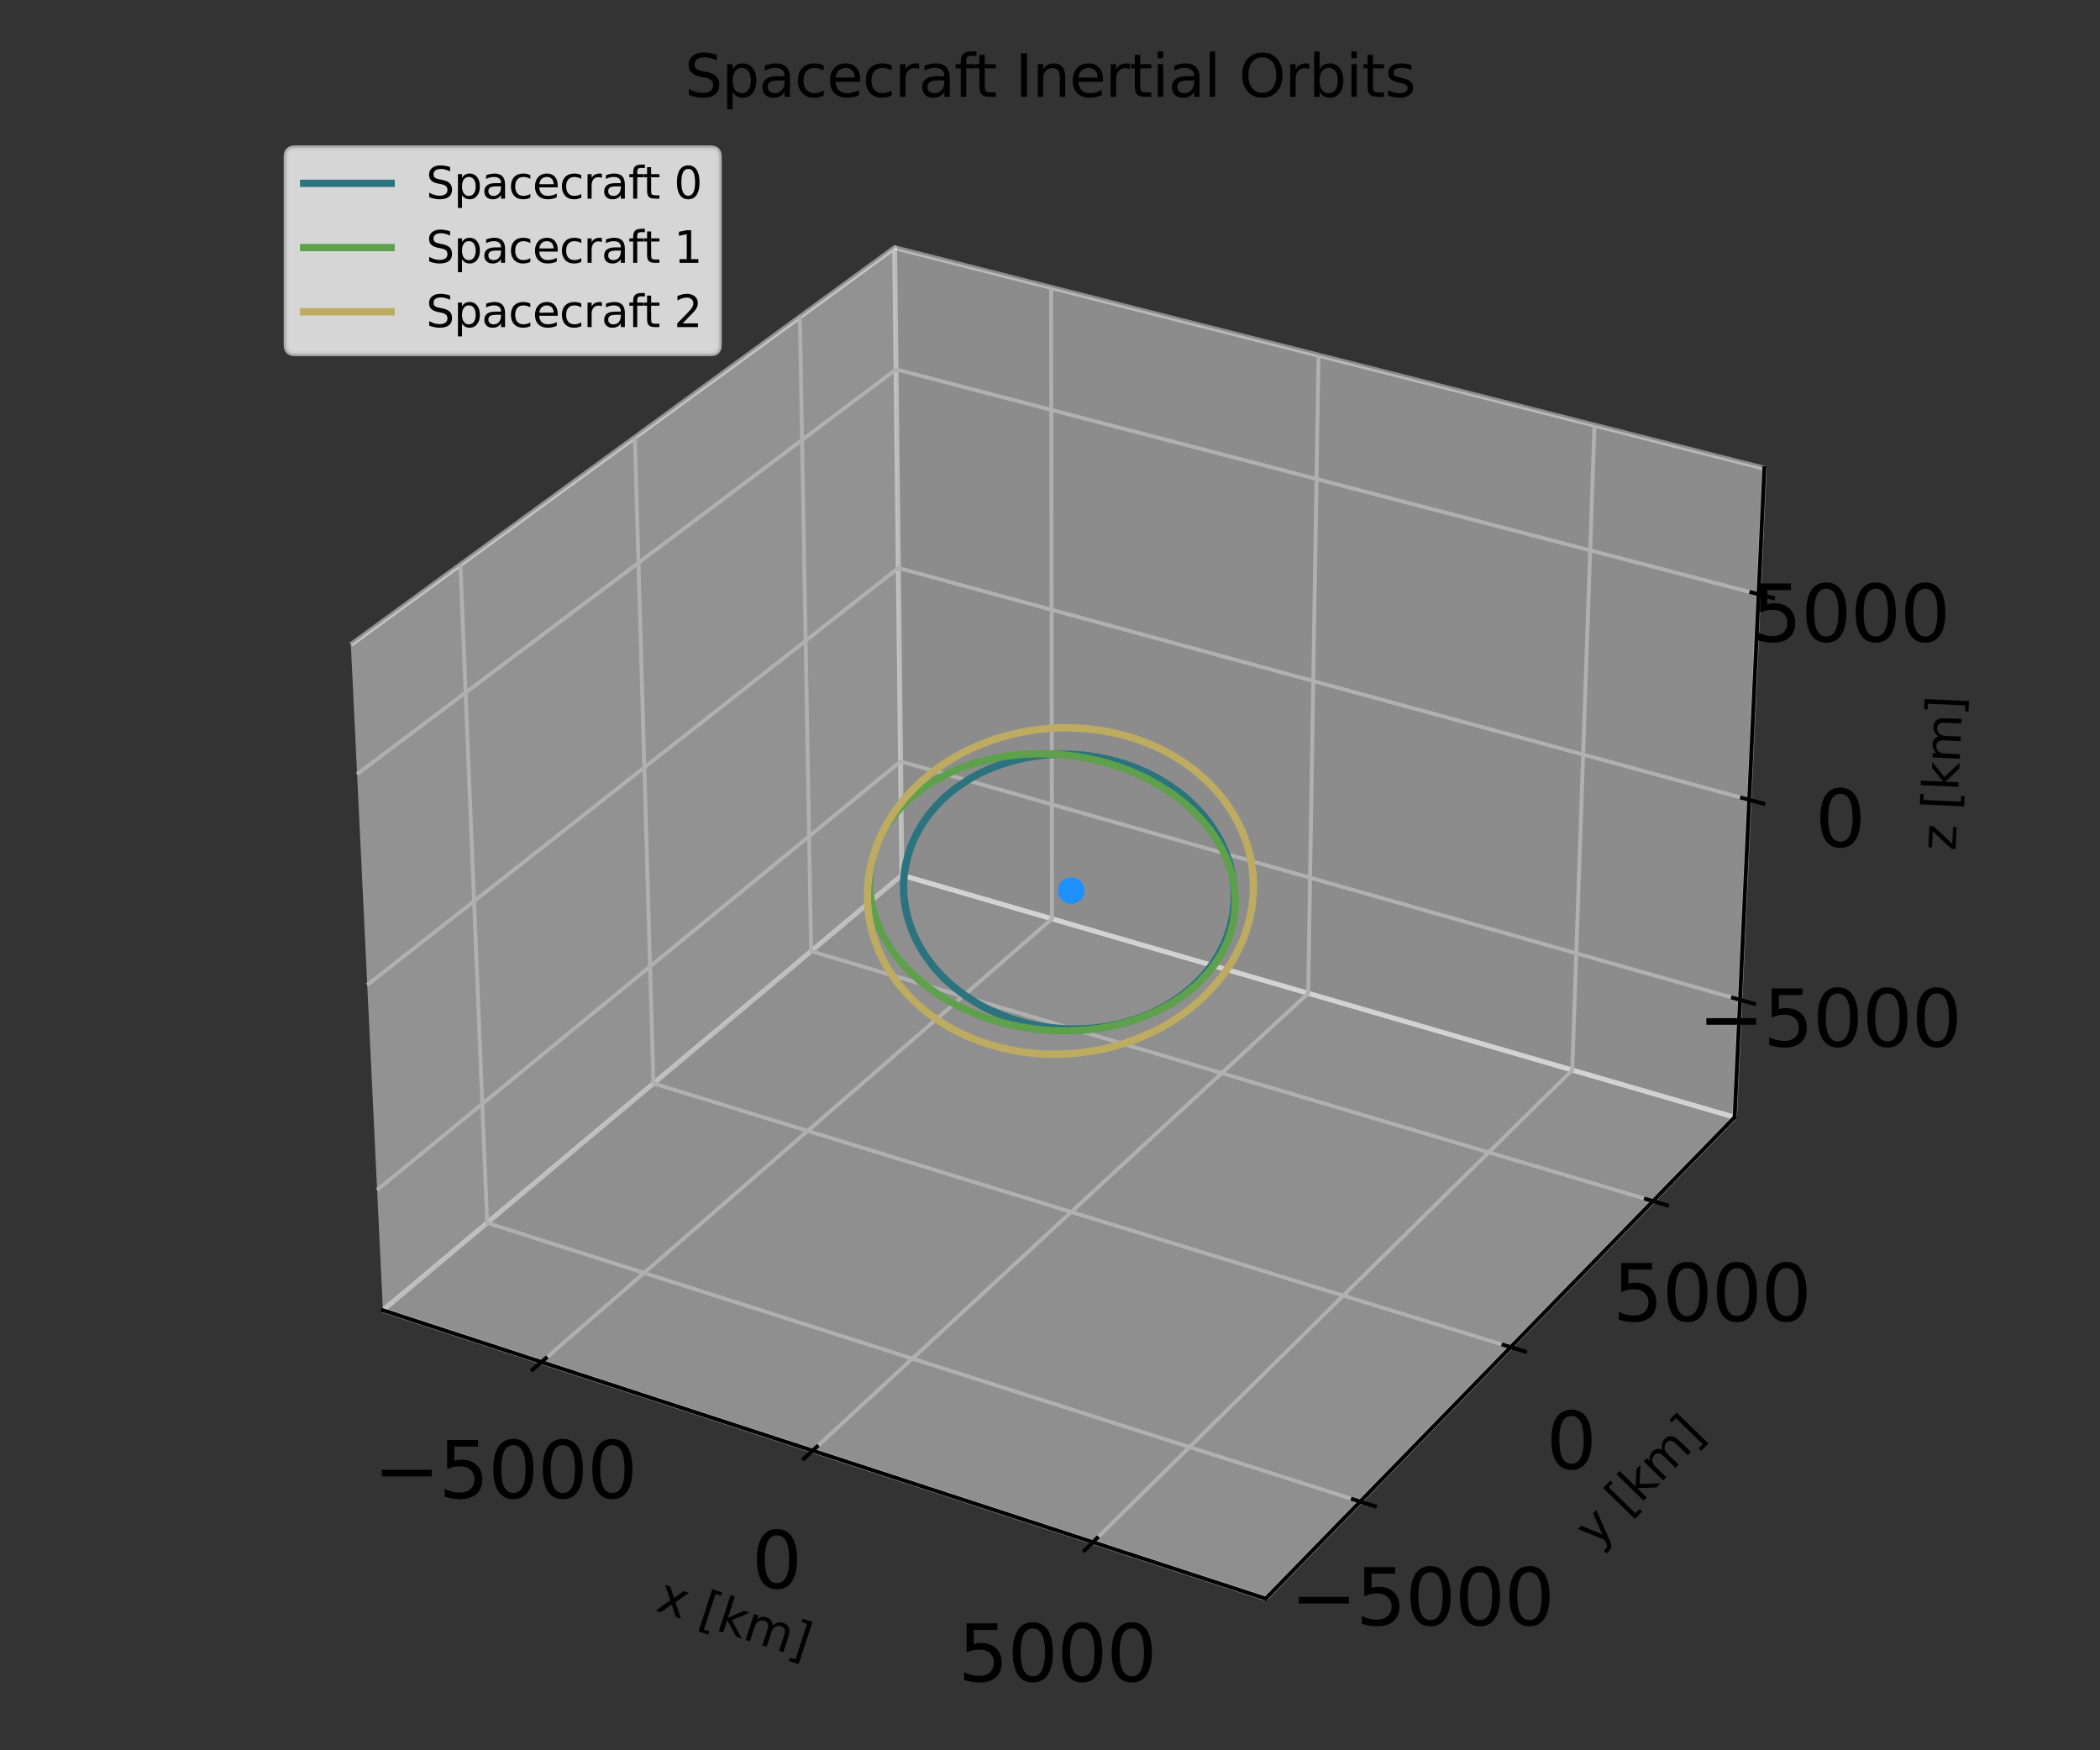
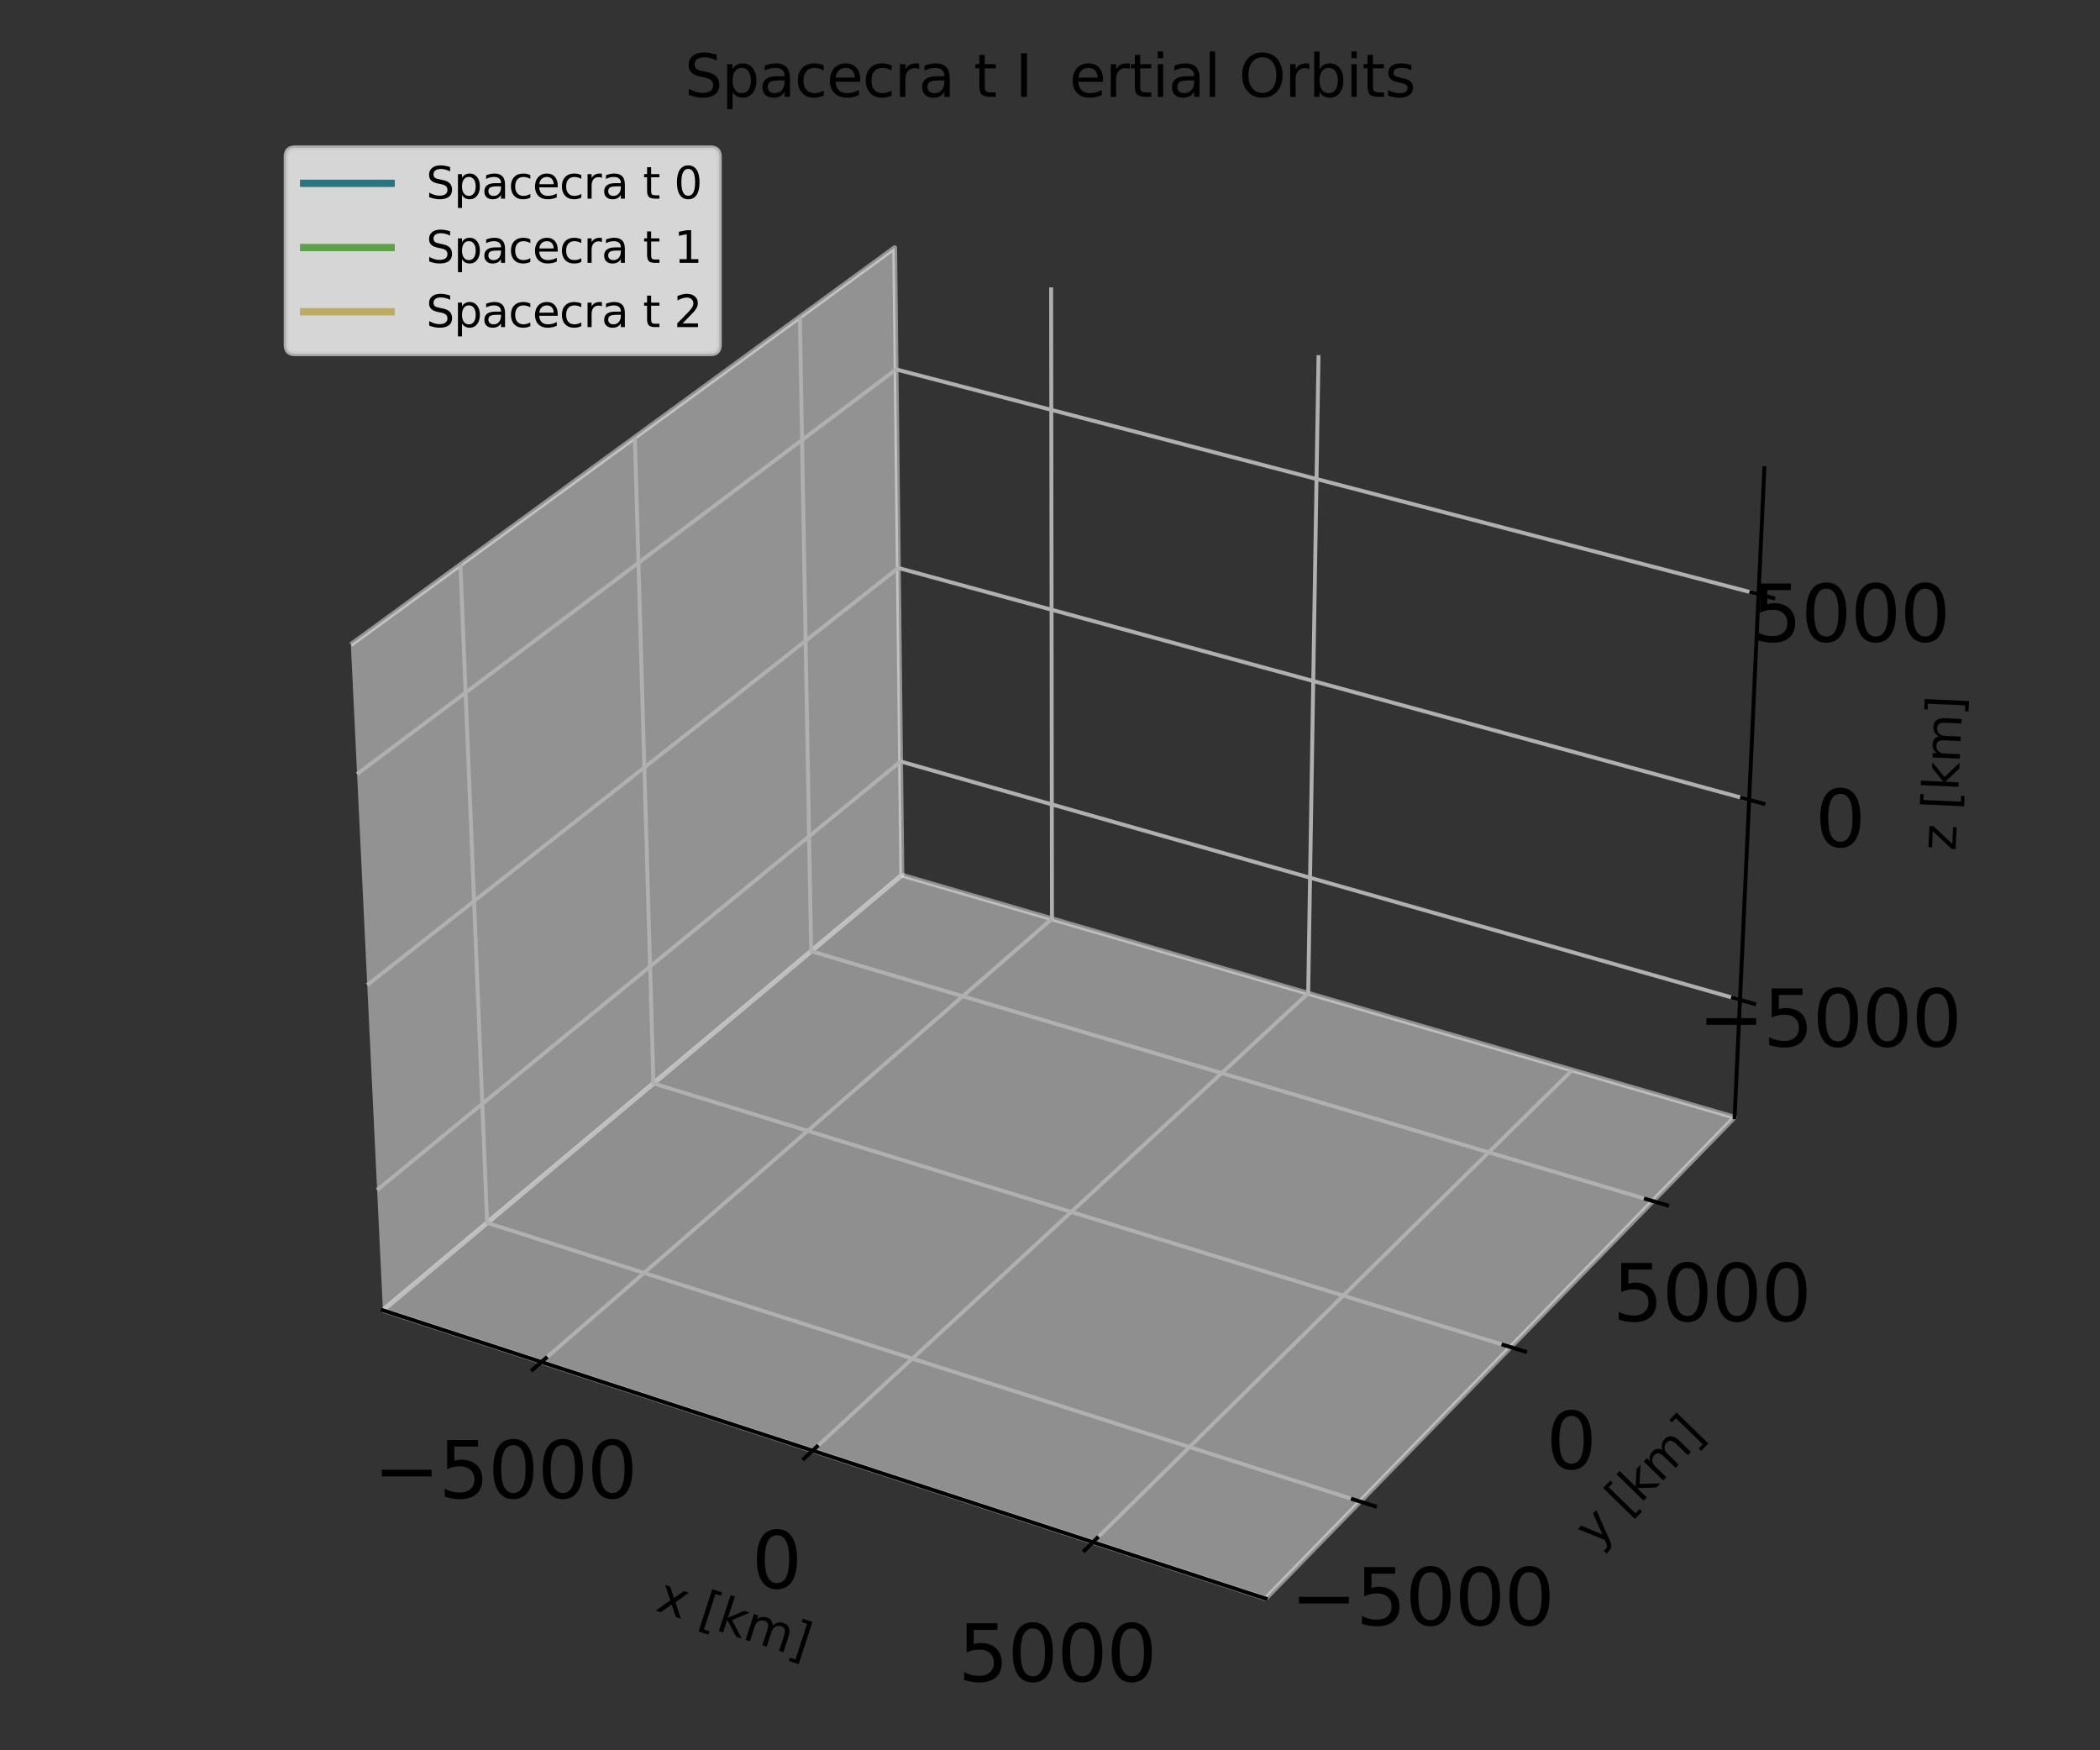
<svg xmlns="http://www.w3.org/2000/svg" xmlns:xlink="http://www.w3.org/1999/xlink" width="432pt" height="360pt" viewBox="0 0 432 360" version="1.1">
  <rect x="0" y="0" width="432" height="360" fill="#333333" stroke="none" />
  <defs>
    <style type="text/css">*{stroke-linejoin: round; stroke-linecap: butt}</style>
  </defs>
  <g id="figure_1">
    <g id="patch_1">
      <path d="M 0 360  L 432 360  L 432 0  L 0 0  L 0 360  z " style="fill: none" />
    </g>
    <g id="patch_2">
      <path d="M 54.359 349.2  L 377.641 349.2  L 377.641 25.918  L 54.359 25.918  L 54.359 349.2  z " style="fill: none" />
    </g>
    <g id="pane3d_1">
      <g id="patch_3">
        <path d="M 78.769 269.489  L 185.527 180.002  L 184.043 50.946  L 72.176 132.582  " style="fill: #f2f2f2; opacity: 0.5; stroke: #f2f2f2; stroke-linejoin: miter" />
      </g>
    </g>
    <g id="pane3d_2">
      <g id="patch_4">
-         <path d="M 185.527 180.002  L 356.836 229.795  L 362.95 96.294  L 184.043 50.946  " style="fill: #e6e6e6; opacity: 0.5; stroke: #e6e6e6; stroke-linejoin: miter" />
-       </g>
+         </g>
    </g>
    <g id="pane3d_3">
      <g id="patch_5">
        <path d="M 78.769 269.489  L 260.365 328.798  L 356.836 229.795  L 185.527 180.002  " style="fill: #ececec; opacity: 0.5; stroke: #ececec; stroke-linejoin: miter" />
      </g>
    </g>
    <g id="grid3d_1">
      <g id="Line3DCollection_1">
        <path d="M 111.383 280.141  L 216.406 188.977  L 216.235 59.106  " style="fill: none; stroke: #b0b0b0; stroke-width: 0.8" />
        <path d="M 167.173 298.362  L 269.113 204.297  L 271.241 73.048  " style="fill: none; stroke: #b0b0b0; stroke-width: 0.8" />
-         <path d="M 224.833 317.193  L 323.436 220.087  L 328.008 87.437  " style="fill: none; stroke: #b0b0b0; stroke-width: 0.8" />
+         <path d="M 224.833 317.193  L 323.436 220.087  " style="fill: none; stroke: #b0b0b0; stroke-width: 0.8" />
      </g>
    </g>
    <g id="grid3d_2">
      <g id="Line3DCollection_2">
        <path d="M 94.711 116.137  L 100.21 251.517  L 279.808 308.845  " style="fill: none; stroke: #b0b0b0; stroke-width: 0.8" />
        <path d="M 130.598 89.948  L 134.422 222.84  L 310.761 277.079  " style="fill: none; stroke: #b0b0b0; stroke-width: 0.8" />
        <path d="M 164.544 65.176  L 166.86 195.65  L 340.029 247.044  " style="fill: none; stroke: #b0b0b0; stroke-width: 0.8" />
      </g>
    </g>
    <g id="grid3d_3">
      <g id="Line3DCollection_3">
        <path d="M 357.942 205.643  L 185.258 156.614  L 77.578 244.755  " style="fill: none; stroke: #b0b0b0; stroke-width: 0.8" />
        <path d="M 359.826 164.507  L 184.801 116.82  L 75.548 202.593  " style="fill: none; stroke: #b0b0b0; stroke-width: 0.8" />
        <path d="M 361.762 122.229  L 184.331 75.975  L 73.459 159.215  " style="fill: none; stroke: #b0b0b0; stroke-width: 0.8" />
      </g>
    </g>
    <g id="axis3d_1">
      <g id="line2d_1">
        <path d="M 78.769 269.489  L 260.365 328.798  " style="fill: none; stroke: #000000; stroke-width: 0.8; stroke-linecap: square" />
      </g>
      <g id="xtick_1">
        <g id="line2d_2">
          <path d="M 112.298 279.347  L 109.549 281.733  " style="fill: none; stroke: #000000; stroke-width: 0.8; stroke-linecap: square" />
        </g>
        <g id="text_1">
          <g transform="translate(76.813 308.122) scale(0.16 -0.16)">
            <defs>
              <path id="DejaVuSans-2212" d="M 678 2272  L 4684 2272  L 4684 1741  L 678 1741  L 678 2272  z " transform="scale(0.016)" />
              <path id="DejaVuSans-35" d="M 691 4666  L 3169 4666  L 3169 4134  L 1269 4134  L 1269 2991  Q 1406 3038 1543 3061  Q 1681 3084 1819 3084  Q 2600 3084 3056 2656  Q 3513 2228 3513 1497  Q 3513 744 3044 326  Q 2575 -91 1722 -91  Q 1428 -91 1123 -41  Q 819 9 494 109  L 494 744  Q 775 591 1075 516  Q 1375 441 1709 441  Q 2250 441 2565 725  Q 2881 1009 2881 1497  Q 2881 1984 2565 2268  Q 2250 2553 1709 2553  Q 1456 2553 1204 2497  Q 953 2441 691 2322  L 691 4666  z " transform="scale(0.016)" />
              <path id="DejaVuSans-30" d="M 2034 4250  Q 1547 4250 1301 3770  Q 1056 3291 1056 2328  Q 1056 1369 1301 889  Q 1547 409 2034 409  Q 2525 409 2770 889  Q 3016 1369 3016 2328  Q 3016 3291 2770 3770  Q 2525 4250 2034 4250  z M 2034 4750  Q 2819 4750 3233 4129  Q 3647 3509 3647 2328  Q 3647 1150 3233 529  Q 2819 -91 2034 -91  Q 1250 -91 836 529  Q 422 1150 422 2328  Q 422 3509 836 4129  Q 1250 4750 2034 4750  z " transform="scale(0.016)" />
            </defs>
            <use xlink:href="#DejaVuSans-2212" />
            <use xlink:href="#DejaVuSans-35" x="83.789" />
            <use xlink:href="#DejaVuSans-30" x="147.412" />
            <use xlink:href="#DejaVuSans-30" x="211.035" />
            <use xlink:href="#DejaVuSans-30" x="274.658" />
          </g>
        </g>
      </g>
      <g id="xtick_2">
        <g id="line2d_3">
          <path d="M 168.063 297.541  L 165.391 300.007  " style="fill: none; stroke: #000000; stroke-width: 0.8; stroke-linecap: square" />
        </g>
        <g id="text_2">
          <g transform="translate(154.628 326.661) scale(0.16 -0.16)">
            <use xlink:href="#DejaVuSans-30" />
          </g>
        </g>
      </g>
      <g id="xtick_3">
        <g id="line2d_4">
          <path d="M 225.694 316.345  L 223.106 318.894  " style="fill: none; stroke: #000000; stroke-width: 0.8; stroke-linecap: square" />
        </g>
        <g id="text_3">
          <g transform="translate(197.075 345.824) scale(0.16 -0.16)">
            <use xlink:href="#DejaVuSans-35" />
            <use xlink:href="#DejaVuSans-30" x="63.623" />
            <use xlink:href="#DejaVuSans-30" x="127.246" />
            <use xlink:href="#DejaVuSans-30" x="190.869" />
          </g>
        </g>
      </g>
      <g id="text_4">
        <g transform="translate(134.635 331.171) rotate(-341.913) scale(0.1 -0.1)">
          <defs>
            <path id="DejaVuSans-78" d="M 3513 3500  L 2247 1797  L 3578 0  L 2900 0  L 1881 1375  L 863 0  L 184 0  L 1544 1831  L 300 3500  L 978 3500  L 1906 2253  L 2834 3500  L 3513 3500  z " transform="scale(0.016)" />
            <path id="DejaVuSans-20" transform="scale(0.016)" />
            <path id="DejaVuSans-5b" d="M 550 4863  L 1875 4863  L 1875 4416  L 1125 4416  L 1125 -397  L 1875 -397  L 1875 -844  L 550 -844  L 550 4863  z " transform="scale(0.016)" />
            <path id="DejaVuSans-6b" d="M 581 4863  L 1159 4863  L 1159 1991  L 2875 3500  L 3609 3500  L 1753 1863  L 3688 0  L 2938 0  L 1159 1709  L 1159 0  L 581 0  L 581 4863  z " transform="scale(0.016)" />
            <path id="DejaVuSans-6d" d="M 3328 2828  Q 3544 3216 3844 3400  Q 4144 3584 4550 3584  Q 5097 3584 5394 3201  Q 5691 2819 5691 2113  L 5691 0  L 5113 0  L 5113 2094  Q 5113 2597 4934 2840  Q 4756 3084 4391 3084  Q 3944 3084 3684 2787  Q 3425 2491 3425 1978  L 3425 0  L 2847 0  L 2847 2094  Q 2847 2600 2669 2842  Q 2491 3084 2119 3084  Q 1678 3084 1418 2786  Q 1159 2488 1159 1978  L 1159 0  L 581 0  L 581 3500  L 1159 3500  L 1159 2956  Q 1356 3278 1631 3431  Q 1906 3584 2284 3584  Q 2666 3584 2933 3390  Q 3200 3197 3328 2828  z " transform="scale(0.016)" />
            <path id="DejaVuSans-5d" d="M 1947 4863  L 1947 -844  L 622 -844  L 622 -397  L 1369 -397  L 1369 4416  L 622 4416  L 622 4863  L 1947 4863  z " transform="scale(0.016)" />
          </defs>
          <use xlink:href="#DejaVuSans-78" />
          <use xlink:href="#DejaVuSans-20" x="59.18" />
          <use xlink:href="#DejaVuSans-5b" x="90.967" />
          <use xlink:href="#DejaVuSans-6b" x="129.98" />
          <use xlink:href="#DejaVuSans-6d" x="187.891" />
          <use xlink:href="#DejaVuSans-5d" x="285.303" />
        </g>
      </g>
    </g>
    <g id="axis3d_2">
      <g id="line2d_5">
-         <path d="M 356.836 229.795  L 260.365 328.798  " style="fill: none; stroke: #000000; stroke-width: 0.8; stroke-linecap: square" />
-       </g>
+         </g>
      <g id="xtick_4">
        <g id="line2d_6">
          <path d="M 278.295 308.362  L 282.837 309.812  " style="fill: none; stroke: #000000; stroke-width: 0.8; stroke-linecap: square" />
        </g>
        <g id="text_5">
          <g transform="translate(265.483 334.265) scale(0.16 -0.16)">
            <use xlink:href="#DejaVuSans-2212" />
            <use xlink:href="#DejaVuSans-35" x="83.789" />
            <use xlink:href="#DejaVuSans-30" x="147.412" />
            <use xlink:href="#DejaVuSans-30" x="211.035" />
            <use xlink:href="#DejaVuSans-30" x="274.658" />
          </g>
        </g>
      </g>
      <g id="xtick_5">
        <g id="line2d_7">
          <path d="M 309.278 276.623  L 313.731 277.992  " style="fill: none; stroke: #000000; stroke-width: 0.8; stroke-linecap: square" />
        </g>
        <g id="text_6">
          <g transform="translate(318.068 302.112) scale(0.16 -0.16)">
            <use xlink:href="#DejaVuSans-30" />
          </g>
        </g>
      </g>
      <g id="xtick_6">
        <g id="line2d_8">
          <path d="M 338.574 246.612  L 342.941 247.908  " style="fill: none; stroke: #000000; stroke-width: 0.8; stroke-linecap: square" />
        </g>
        <g id="text_7">
          <g transform="translate(331.741 271.712) scale(0.16 -0.16)">
            <use xlink:href="#DejaVuSans-35" />
            <use xlink:href="#DejaVuSans-30" x="63.623" />
            <use xlink:href="#DejaVuSans-30" x="127.246" />
            <use xlink:href="#DejaVuSans-30" x="190.869" />
          </g>
        </g>
      </g>
      <g id="text_8">
        <g transform="translate(328.384 318.625) rotate(-45.742) scale(0.1 -0.1)">
          <defs>
            <path id="DejaVuSans-79" d="M 2059 -325  Q 1816 -950 1584 -1140  Q 1353 -1331 966 -1331  L 506 -1331  L 506 -850  L 844 -850  Q 1081 -850 1212 -737  Q 1344 -625 1503 -206  L 1606 56  L 191 3500  L 800 3500  L 1894 763  L 2988 3500  L 3597 3500  L 2059 -325  z " transform="scale(0.016)" />
          </defs>
          <use xlink:href="#DejaVuSans-79" />
          <use xlink:href="#DejaVuSans-20" x="59.18" />
          <use xlink:href="#DejaVuSans-5b" x="90.967" />
          <use xlink:href="#DejaVuSans-6b" x="129.98" />
          <use xlink:href="#DejaVuSans-6d" x="187.891" />
          <use xlink:href="#DejaVuSans-5d" x="285.303" />
        </g>
      </g>
    </g>
    <g id="axis3d_3">
      <g id="line2d_9">
        <path d="M 356.836 229.795  L 362.95 96.294  " style="fill: none; stroke: #000000; stroke-width: 0.8; stroke-linecap: square" />
      </g>
      <g id="xtick_7">
        <g id="line2d_10">
          <path d="M 356.492 205.231  L 360.845 206.467  " style="fill: none; stroke: #000000; stroke-width: 0.8; stroke-linecap: square" />
        </g>
        <g id="text_9">
          <g transform="translate(349.282 215.233) scale(0.16 -0.16)">
            <use xlink:href="#DejaVuSans-2212" />
            <use xlink:href="#DejaVuSans-35" x="83.789" />
            <use xlink:href="#DejaVuSans-30" x="147.412" />
            <use xlink:href="#DejaVuSans-30" x="211.035" />
            <use xlink:href="#DejaVuSans-30" x="274.658" />
          </g>
        </g>
      </g>
      <g id="xtick_8">
        <g id="line2d_11">
          <path d="M 358.355 164.106  L 362.77 165.309  " style="fill: none; stroke: #000000; stroke-width: 0.8; stroke-linecap: square" />
        </g>
        <g id="text_10">
          <g transform="translate(373.386 174.166) scale(0.16 -0.16)">
            <use xlink:href="#DejaVuSans-30" />
          </g>
        </g>
      </g>
      <g id="xtick_9">
        <g id="line2d_12">
          <path d="M 360.27 121.84  L 364.749 123.007  " style="fill: none; stroke: #000000; stroke-width: 0.8; stroke-linecap: square" />
        </g>
        <g id="text_11">
          <g transform="translate(360.305 131.961) scale(0.16 -0.16)">
            <use xlink:href="#DejaVuSans-35" />
            <use xlink:href="#DejaVuSans-30" x="63.623" />
            <use xlink:href="#DejaVuSans-30" x="127.246" />
            <use xlink:href="#DejaVuSans-30" x="190.869" />
          </g>
        </g>
      </g>
      <g id="text_12">
        <g transform="translate(402.279 175.081) rotate(-87.378) scale(0.1 -0.1)">
          <defs>
            <path id="DejaVuSans-7a" d="M 353 3500  L 3084 3500  L 3084 2975  L 922 459  L 3084 459  L 3084 0  L 275 0  L 275 525  L 2438 3041  L 353 3041  L 353 3500  z " transform="scale(0.016)" />
          </defs>
          <use xlink:href="#DejaVuSans-7a" />
          <use xlink:href="#DejaVuSans-20" x="52.49" />
          <use xlink:href="#DejaVuSans-5b" x="84.277" />
          <use xlink:href="#DejaVuSans-6b" x="123.291" />
          <use xlink:href="#DejaVuSans-6d" x="181.201" />
          <use xlink:href="#DejaVuSans-5d" x="278.613" />
        </g>
      </g>
    </g>
    <g id="axes_1">
      <g id="line2d_13">
        <path d="M 222.612 155.298  L 219.728 155.126  L 216.847 155.157  L 213.989 155.39  L 211.175 155.825  L 208.424 156.457  L 205.756 157.281  L 203.19 158.292  L 200.744 159.483  L 198.435 160.844  L 196.279 162.367  L 194.293 164.04  L 192.489 165.852  L 190.882 167.79  L 189.481 169.84  L 188.298 171.988  L 187.342 174.219  L 186.618 176.516  L 186.134 178.864  L 185.892 181.245  L 185.894 183.644  L 186.142 186.042  L 186.634 188.423  L 187.367 190.769  L 188.335 193.063  L 189.533 195.289  L 190.953 197.43  L 192.584 199.471  L 194.416 201.396  L 196.435 203.191  L 198.627 204.843  L 200.977 206.34  L 203.467 207.669  L 206.079 208.821  L 208.795 209.787  L 211.595 210.559  L 214.458 211.131  L 217.363 211.499  L 220.288 211.659  L 223.212 211.61  L 226.112 211.352  L 228.968 210.887  L 231.757 210.217  L 234.46 209.349  L 237.054 208.287  L 239.522 207.04  L 241.844 205.617  L 244.003 204.03  L 245.982 202.289  L 247.768 200.407  L 249.346 198.4  L 250.706 196.282  L 251.836 194.069  L 252.73 191.778  L 253.379 189.425  L 253.781 187.029  L 253.932 184.608  L 253.832 182.179  L 253.482 179.76  L 252.885 177.37  L 252.045 175.026  L 250.971 172.746  L 249.669 170.544  L 248.151 168.439  L 246.428 166.445  L 244.512 164.575  L 242.419 162.845  L 240.164 161.265  L 237.764 159.847  L 235.236 158.6  L 232.598 157.534  L 229.872 156.656  L 227.075 155.97  L 224.228 155.483  L 221.351 155.197  L 218.466 155.114  L 215.593 155.234  L 212.751 155.556  L 209.962 156.077  L 207.245 156.794  L 204.62 157.701  L 202.104 158.792  L 199.716 160.058  L 197.472 161.491  L 195.389 163.081  L 193.48 164.817  L 191.761 166.686  L 190.243 168.674  L 188.936 170.769  L 187.852 172.955  L 186.996 175.217  L 186.377 177.538  L 185.998 179.903  L 185.863 182.294  L 185.973 184.694  L 186.328 187.087  L 186.925 189.454  L 187.762 191.78  L 188.832 194.046  L 190.128 196.237  L 191.641 198.336  L 193.362 200.328  L 195.277 202.198  L 197.374 203.932  L 199.637 205.518  L 202.05 206.942  L 204.596 208.195  L 207.256 209.267  L 210.011 210.149  L 212.841 210.834  L 215.725 211.317  L 218.641 211.594  L 221.569 211.663  L 224.485 211.523  L 227.368 211.174  L 230.198 210.619  L 232.952 209.861  L 235.609 208.907  L 238.15 207.764  L 240.557 206.439  L 242.809 204.942  L 244.892 203.286  L 246.788 201.482  L 248.485 199.544  L 249.969 197.486  L 251.229 195.324  L 252.257 193.075  L 253.044 190.755  L 253.586 188.381  L 253.878 185.972  L 253.919 183.545  L 253.71 181.118  L 253.251 178.71  L 252.547 176.338  L 251.604 174.02  L 250.429 171.772  L 249.031 169.611  L 247.422 167.552  L 245.612 165.611  L 243.617 163.8  L 241.451 162.134  L 239.131 160.624  L 236.672 159.28  L 234.094 158.111  L 231.415 157.126  L 228.655 156.332  L 225.834 155.733  L 222.972 155.333  L 220.089 155.136  L 217.206 155.142  L 214.344 155.35  L 211.523 155.76  L 208.764 156.367  L 206.084 157.168  L 203.504 158.156  L 201.042 159.325  L 198.715 160.665  L 196.54 162.168  L 194.531 163.824  L 192.704 165.619  L 191.071 167.542  L 189.644 169.579  L 188.434 171.715  L 187.449 173.936  L 186.696 176.226  L 186.181 178.568  L 185.909 180.946  L 185.881 183.344  L 186.098 185.743  L 186.559 188.127  L 187.262 190.478  L 188.201 192.78  L 189.371 195.015  L 190.764 197.167  L 192.369 199.222  L 194.177 201.162  L 196.173 202.974  L 198.344 204.645  L 200.675 206.162  L 203.148 207.512  L 205.747 208.687  L 208.451 209.676  L 211.241 210.473  L 214.098 211.07  L 216.998 211.464  L 219.922 211.65  L 222.847 211.628  L 225.752 211.396  L 228.614 210.956  L 231.413 210.312  L 234.127 209.468  L 236.736 208.43  L 239.221 207.206  L 241.562 205.804  L 243.742 204.237  L 245.745 202.514  L 247.556 200.65  L 249.161 198.657  L 250.548 196.552  L 251.708 194.35  L 252.631 192.068  L 253.312 189.722  L 253.745 187.33  L 253.927 184.911  L 253.858 182.482  L 253.539 180.061  L 252.973 177.667  L 252.163 175.316  L 251.118 173.026  L 249.844 170.815  L 248.352 168.696  L 246.654 166.687  L 244.762 164.802  L 242.69 163.053  L 240.454 161.454  L 238.071 160.015  L 235.558 158.746  L 232.933 157.657  L 230.217 156.755  L 227.427 156.045  L 224.585 155.533  L 221.712 155.222  L 218.826 155.113  L 215.95 155.208  L 213.104 155.505  L 210.307 156.001  L 210.307 156.001  " clip-path="url(#p8577c7752c)" style="fill: none; stroke: #2b737e; stroke-width: 1.5; stroke-linecap: square" />
      </g>
      <g id="line2d_14">
        <path d="M 221.009 155.511  L 217.843 155.165  L 214.346 155.018  L 210.899 155.116  L 207.529 155.451  L 204.261 156.014  L 201.118 156.795  L 198.121 157.785  L 195.29 158.97  L 192.642 160.338  L 190.192 161.876  L 188.169 163.395  L 186.327 165.029  L 184.675 166.77  L 183.22 168.606  L 181.967 170.527  L 180.923 172.52  L 180.092 174.576  L 179.476 176.682  L 179.08 178.828  L 178.906 181.001  L 178.953 183.19  L 179.222 185.383  L 179.714 187.569  L 180.425 189.735  L 181.354 191.869  L 182.498 193.959  L 183.852 195.993  L 185.41 197.96  L 187.167 199.846  L 189.115 201.64  L 191.493 203.51  L 194.083 205.235  L 196.869 206.8  L 199.833 208.187  L 202.958 209.384  L 206.22 210.375  L 209.597 211.146  L 213.062 211.687  L 216.234 211.967  L 219.434 212.044  L 222.639 211.912  L 225.824 211.569  L 228.964 211.009  L 232.034 210.234  L 235.007 209.245  L 237.855 208.043  L 240.261 206.802  L 242.529 205.403  L 244.64 203.853  L 246.577 202.162  L 248.323 200.338  L 249.864 198.394  L 251.184 196.341  L 252.272 194.195  L 253.119 191.971  L 253.654 189.974  L 253.995 187.941  L 254.137 185.884  L 254.081 183.814  L 253.827 181.745  L 253.377 179.688  L 252.628 177.367  L 251.635 175.094  L 250.408 172.887  L 248.958 170.76  L 247.301 168.729  L 245.449 166.805  L 243.42 165.001  L 241.231 163.328  L 238.599 161.612  L 235.814 160.083  L 232.901 158.748  L 229.888 157.613  L 226.799 156.683  L 223.661 155.959  L 220.498 155.441  L 217.333 155.129  L 213.841 155.018  L 210.404 155.15  L 207.047 155.518  L 203.796 156.114  L 200.673 156.926  L 197.699 157.945  L 194.893 159.157  L 192.273 160.551  L 189.854 162.113  L 187.859 163.651  L 186.048 165.304  L 184.427 167.061  L 183.004 168.911  L 181.784 170.844  L 180.774 172.848  L 179.977 174.913  L 179.398 177.026  L 179.037 179.177  L 178.898 181.353  L 178.981 183.544  L 179.287 185.737  L 179.814 187.92  L 180.56 190.082  L 181.525 192.209  L 182.703 194.292  L 184.09 196.316  L 185.681 198.27  L 187.469 200.142  L 189.447 201.92  L 191.857 203.77  L 194.476 205.473  L 197.289 207.013  L 200.278 208.373  L 203.424 209.541  L 206.704 210.501  L 210.095 211.239  L 213.572 211.746  L 216.75 211.993  L 219.952 212.037  L 223.155 211.871  L 226.335 211.493  L 229.465 210.899  L 232.521 210.089  L 235.476 209.065  L 238.302 207.83  L 240.684 206.559  L 242.924 205.132  L 245.005 203.556  L 246.909 201.84  L 248.619 199.993  L 250.12 198.028  L 251.399 195.958  L 252.444 193.797  L 253.159 191.843  L 253.682 189.843  L 254.01 187.808  L 254.139 185.75  L 254.071 183.68  L 253.804 181.611  L 253.341 179.555  L 252.578 177.237  L 251.571 174.967  L 250.331 172.764  L 248.87 170.643  L 247.201 168.617  L 245.339 166.7  L 243.3 164.903  L 241.103 163.237  L 238.463 161.531  L 235.67 160.011  L 232.752 158.686  L 229.734 157.562  L 226.642 156.642  L 223.502 155.928  L 220.338 155.421  L 217.174 155.118  L 213.684 155.018  L 210.25 155.162  L 206.897 155.541  L 203.651 156.146  L 200.535 156.968  L 197.568 157.996  L 194.771 159.217  L 192.159 160.618  L 189.749 162.187  L 187.764 163.731  L 185.961 165.39  L 184.35 167.152  L 182.937 169.006  L 181.729 170.943  L 180.729 172.951  L 179.943 175.018  L 179.374 177.134  L 179.025 179.286  L 178.897 181.463  L 178.991 183.654  L 179.308 185.847  L 179.846 188.029  L 180.604 190.19  L 181.579 192.315  L 182.767 194.395  L 184.165 196.416  L 185.766 198.366  L 187.564 200.234  L 189.552 202.007  L 191.971 203.85  L 194.599 205.546  L 197.42 207.078  L 200.417 208.431  L 203.569 209.589  L 206.855 210.539  L 210.251 211.267  L 213.731 211.763  L 216.91 212  L 220.113 212.034  L 223.316 211.857  L 226.494 211.468  L 229.621 210.863  L 232.673 210.043  L 235.622 209.008  L 238.44 207.762  L 240.815 206.482  L 243.047 205.047  L 245.118 203.463  L 245.609 203.045  L 245.609 203.045  " clip-path="url(#p8577c7752c)" style="fill: none; stroke: #5ea04b; stroke-width: 1.5; stroke-linecap: square" />
      </g>
      <g id="line2d_15">
        <path d="M 225.541 150.098  L 222.274 149.776  L 218.99 149.685  L 215.712 149.824  L 212.463 150.188  L 209.263 150.774  L 206.133 151.575  L 203.093 152.584  L 200.162 153.792  L 197.356 155.19  L 194.694 156.767  L 192.191 158.513  L 189.861 160.414  L 187.718 162.458  L 185.774 164.633  L 184.039 166.922  L 182.524 169.313  L 181.237 171.79  L 180.186 174.338  L 179.376 176.941  L 178.856 179.318  L 178.538 181.715  L 178.424 184.121  L 178.513 186.522  L 178.806 188.909  L 179.302 191.268  L 179.999 193.589  L 180.894 195.859  L 181.983 198.067  L 183.262 200.201  L 184.725 202.251  L 186.559 204.416  L 188.603 206.449  L 190.845 208.336  L 193.272 210.064  L 195.871 211.619  L 198.626 212.991  L 201.52 214.169  L 204.536 215.143  L 207.655 215.904  L 210.856 216.445  L 214.12 216.759  L 217.423 216.843  L 220.743 216.693  L 224.057 216.308  L 227.341 215.687  L 230.572 214.833  L 233.724 213.749  L 236.774 212.441  L 239.413 211.079  L 241.932 209.548  L 244.317 207.857  L 246.551 206.014  L 248.618 204.031  L 250.506 201.918  L 252.201 199.688  L 253.692 197.356  L 254.968 194.935  L 256.02 192.44  L 256.841 189.887  L 257.426 187.292  L 257.771 184.673  L 257.873 182.046  L 257.731 179.427  L 257.348 176.833  L 256.726 174.282  L 255.871 171.788  L 254.788 169.368  L 253.485 167.036  L 251.973 164.806  L 250.261 162.693  L 248.361 160.707  L 246.288 158.86  L 244.054 157.163  L 241.675 155.623  L 239.165 154.25  L 236.542 153.049  L 233.822 152.026  L 230.705 151.102  L 227.512 150.408  L 224.266 149.945  L 220.99 149.713  L 217.706 149.712  L 214.437 149.94  L 211.204 150.392  L 208.029 151.062  L 204.932 151.946  L 201.932 153.033  L 199.048 154.317  L 196.297 155.786  L 193.695 157.431  L 191.258 159.239  L 189 161.197  L 186.933 163.294  L 185.069 165.515  L 183.42 167.847  L 181.993 170.273  L 180.798 172.78  L 179.84 175.351  L 179.125 177.971  L 178.693 180.358  L 178.464 182.76  L 178.438 185.166  L 178.616 187.562  L 178.997 189.939  L 179.581 192.283  L 180.364 194.583  L 181.344 196.827  L 182.516 199.004  L 183.876 201.103  L 185.417 203.113  L 187.334 205.228  L 189.457 207.206  L 191.773 209.032  L 194.269 210.693  L 196.931 212.178  L 199.743 213.476  L 202.687 214.575  L 205.745 215.466  L 208.899 216.142  L 212.127 216.595  L 215.408 216.82  L 218.721 216.813  L 222.041 216.57  L 225.347 216.093  L 228.613 215.38  L 231.816 214.436  L 234.931 213.263  L 237.64 212.019  L 240.242 210.601  L 242.72 209.018  L 245.057 207.276  L 247.239 205.387  L 249.25 203.36  L 251.076 201.209  L 252.706 198.944  L 254.129 196.581  L 255.333 194.135  L 256.311 191.619  L 257.057 189.051  L 257.564 186.447  L 257.83 183.823  L 257.853 181.196  L 257.634 178.584  L 257.173 176.002  L 256.475 173.467  L 255.545 170.996  L 254.39 168.603  L 253.018 166.303  L 251.44 164.109  L 249.666 162.036  L 247.709 160.094  L 245.582 158.294  L 243.299 156.647  L 240.876 155.16  L 238.328 153.842  L 235.672 152.698  L 232.613 151.637  L 229.464 150.803  L 226.247 150.199  L 222.987 149.827  L 219.704 149.685  L 216.424 149.774  L 213.166 150.09  L 209.954 150.628  L 206.807 151.383  L 203.746 152.347  L 200.789 153.513  L 197.955 154.87  L 195.26 156.409  L 192.721 158.119  L 190.352 159.988  L 188.168 162.002  L 186.179 164.149  L 184.398 166.415  L 182.835 168.785  L 181.498 171.245  L 180.394 173.779  L 179.531 176.371  L 178.963 178.741  L 178.597 181.135  L 178.433 183.539  L 178.473 185.943  L 178.717 188.334  L 179.164 190.701  L 179.812 193.032  L 180.659 195.315  L 181.702 197.539  L 182.936 199.693  L 184.355 201.764  L 184.524 201.988  L 184.524 201.988  " clip-path="url(#p8577c7752c)" style="fill: none; stroke: #bdab62; stroke-width: 1.5; stroke-linecap: square" />
      </g>
      <g id="Path3DCollection_1">
        <defs>
          <path id="mb46600e07b" d="M 0 2.236  C 0.593 2.236 1.162 2 1.581 1.581  C 2 1.162 2.236 0.593 2.236 0  C 2.236 -0.593 2 -1.162 1.581 -1.581  C 1.162 -2 0.593 -2.236 0 -2.236  C -0.593 -2.236 -1.162 -2 -1.581 -1.581  C -2 -1.162 -2.236 -0.593 -2.236 0  C -2.236 0.593 -2 1.162 -1.581 1.581  C -1.162 2 -0.593 2.236 0 2.236  z " style="stroke: #1e90ff" />
        </defs>
        <g clip-path="url(#p8577c7752c)">
          <use xlink:href="#mb46600e07b" x="220.369" y="183.19" style="fill: #1e90ff; stroke: #1e90ff" />
        </g>
      </g>
      <g id="text_13">
        <g transform="translate(140.861 19.918) scale(0.12 -0.12)">
          <defs>
            <path id="DejaVuSans-53" d="M 3425 4513  L 3425 3897  Q 3066 4069 2747 4153  Q 2428 4238 2131 4238  Q 1616 4238 1336 4038  Q 1056 3838 1056 3469  Q 1056 3159 1242 3001  Q 1428 2844 1947 2747  L 2328 2669  Q 3034 2534 3370 2195  Q 3706 1856 3706 1288  Q 3706 609 3251 259  Q 2797 -91 1919 -91  Q 1588 -91 1214 -16  Q 841 59 441 206  L 441 856  Q 825 641 1194 531  Q 1563 422 1919 422  Q 2459 422 2753 634  Q 3047 847 3047 1241  Q 3047 1584 2836 1778  Q 2625 1972 2144 2069  L 1759 2144  Q 1053 2284 737 2584  Q 422 2884 422 3419  Q 422 4038 858 4394  Q 1294 4750 2059 4750  Q 2388 4750 2728 4690  Q 3069 4631 3425 4513  z " transform="scale(0.016)" />
            <path id="DejaVuSans-70" d="M 1159 525  L 1159 -1331  L 581 -1331  L 581 3500  L 1159 3500  L 1159 2969  Q 1341 3281 1617 3432  Q 1894 3584 2278 3584  Q 2916 3584 3314 3078  Q 3713 2572 3713 1747  Q 3713 922 3314 415  Q 2916 -91 2278 -91  Q 1894 -91 1617 61  Q 1341 213 1159 525  z M 3116 1747  Q 3116 2381 2855 2742  Q 2594 3103 2138 3103  Q 1681 3103 1420 2742  Q 1159 2381 1159 1747  Q 1159 1113 1420 752  Q 1681 391 2138 391  Q 2594 391 2855 752  Q 3116 1113 3116 1747  z " transform="scale(0.016)" />
            <path id="DejaVuSans-61" d="M 2194 1759  Q 1497 1759 1228 1600  Q 959 1441 959 1056  Q 959 750 1161 570  Q 1363 391 1709 391  Q 2188 391 2477 730  Q 2766 1069 2766 1631  L 2766 1759  L 2194 1759  z M 3341 1997  L 3341 0  L 2766 0  L 2766 531  Q 2569 213 2275 61  Q 1981 -91 1556 -91  Q 1019 -91 701 211  Q 384 513 384 1019  Q 384 1609 779 1909  Q 1175 2209 1959 2209  L 2766 2209  L 2766 2266  Q 2766 2663 2505 2880  Q 2244 3097 1772 3097  Q 1472 3097 1187 3025  Q 903 2953 641 2809  L 641 3341  Q 956 3463 1253 3523  Q 1550 3584 1831 3584  Q 2591 3584 2966 3190  Q 3341 2797 3341 1997  z " transform="scale(0.016)" />
            <path id="DejaVuSans-63" d="M 3122 3366  L 3122 2828  Q 2878 2963 2633 3030  Q 2388 3097 2138 3097  Q 1578 3097 1268 2742  Q 959 2388 959 1747  Q 959 1106 1268 751  Q 1578 397 2138 397  Q 2388 397 2633 464  Q 2878 531 3122 666  L 3122 134  Q 2881 22 2623 -34  Q 2366 -91 2075 -91  Q 1284 -91 818 406  Q 353 903 353 1747  Q 353 2603 823 3093  Q 1294 3584 2113 3584  Q 2378 3584 2631 3529  Q 2884 3475 3122 3366  z " transform="scale(0.016)" />
            <path id="DejaVuSans-65" d="M 3597 1894  L 3597 1613  L 953 1613  Q 991 1019 1311 708  Q 1631 397 2203 397  Q 2534 397 2845 478  Q 3156 559 3463 722  L 3463 178  Q 3153 47 2828 -22  Q 2503 -91 2169 -91  Q 1331 -91 842 396  Q 353 884 353 1716  Q 353 2575 817 3079  Q 1281 3584 2069 3584  Q 2775 3584 3186 3129  Q 3597 2675 3597 1894  z M 3022 2063  Q 3016 2534 2758 2815  Q 2500 3097 2075 3097  Q 1594 3097 1305 2825  Q 1016 2553 972 2059  L 3022 2063  z " transform="scale(0.016)" />
            <path id="DejaVuSans-72" d="M 2631 2963  Q 2534 3019 2420 3045  Q 2306 3072 2169 3072  Q 1681 3072 1420 2755  Q 1159 2438 1159 1844  L 1159 0  L 581 0  L 581 3500  L 1159 3500  L 1159 2956  Q 1341 3275 1631 3429  Q 1922 3584 2338 3584  Q 2397 3584 2469 3576  Q 2541 3569 2628 3553  L 2631 2963  z " transform="scale(0.016)" />
-             <path id="DejaVuSans-66" d="M 2375 4863  L 2375 4384  L 1825 4384  Q 1516 4384 1395 4259  Q 1275 4134 1275 3809  L 1275 3500  L 2222 3500  L 2222 3053  L 1275 3053  L 1275 0  L 697 0  L 697 3053  L 147 3053  L 147 3500  L 697 3500  L 697 3744  Q 697 4328 969 4595  Q 1241 4863 1831 4863  L 2375 4863  z " transform="scale(0.016)" />
            <path id="DejaVuSans-74" d="M 1172 4494  L 1172 3500  L 2356 3500  L 2356 3053  L 1172 3053  L 1172 1153  Q 1172 725 1289 603  Q 1406 481 1766 481  L 2356 481  L 2356 0  L 1766 0  Q 1100 0 847 248  Q 594 497 594 1153  L 594 3053  L 172 3053  L 172 3500  L 594 3500  L 594 4494  L 1172 4494  z " transform="scale(0.016)" />
            <path id="DejaVuSans-49" d="M 628 4666  L 1259 4666  L 1259 0  L 628 0  L 628 4666  z " transform="scale(0.016)" />
-             <path id="DejaVuSans-6e" d="M 3513 2113  L 3513 0  L 2938 0  L 2938 2094  Q 2938 2591 2744 2837  Q 2550 3084 2163 3084  Q 1697 3084 1428 2787  Q 1159 2491 1159 1978  L 1159 0  L 581 0  L 581 3500  L 1159 3500  L 1159 2956  Q 1366 3272 1645 3428  Q 1925 3584 2291 3584  Q 2894 3584 3203 3211  Q 3513 2838 3513 2113  z " transform="scale(0.016)" />
            <path id="DejaVuSans-69" d="M 603 3500  L 1178 3500  L 1178 0  L 603 0  L 603 3500  z M 603 4863  L 1178 4863  L 1178 4134  L 603 4134  L 603 4863  z " transform="scale(0.016)" />
            <path id="DejaVuSans-6c" d="M 603 4863  L 1178 4863  L 1178 0  L 603 0  L 603 4863  z " transform="scale(0.016)" />
            <path id="DejaVuSans-4f" d="M 2522 4238  Q 1834 4238 1429 3725  Q 1025 3213 1025 2328  Q 1025 1447 1429 934  Q 1834 422 2522 422  Q 3209 422 3611 934  Q 4013 1447 4013 2328  Q 4013 3213 3611 3725  Q 3209 4238 2522 4238  z M 2522 4750  Q 3503 4750 4090 4092  Q 4678 3434 4678 2328  Q 4678 1225 4090 567  Q 3503 -91 2522 -91  Q 1538 -91 948 565  Q 359 1222 359 2328  Q 359 3434 948 4092  Q 1538 4750 2522 4750  z " transform="scale(0.016)" />
            <path id="DejaVuSans-62" d="M 3116 1747  Q 3116 2381 2855 2742  Q 2594 3103 2138 3103  Q 1681 3103 1420 2742  Q 1159 2381 1159 1747  Q 1159 1113 1420 752  Q 1681 391 2138 391  Q 2594 391 2855 752  Q 3116 1113 3116 1747  z M 1159 2969  Q 1341 3281 1617 3432  Q 1894 3584 2278 3584  Q 2916 3584 3314 3078  Q 3713 2572 3713 1747  Q 3713 922 3314 415  Q 2916 -91 2278 -91  Q 1894 -91 1617 61  Q 1341 213 1159 525  L 1159 0  L 581 0  L 581 4863  L 1159 4863  L 1159 2969  z " transform="scale(0.016)" />
            <path id="DejaVuSans-73" d="M 2834 3397  L 2834 2853  Q 2591 2978 2328 3040  Q 2066 3103 1784 3103  Q 1356 3103 1142 2972  Q 928 2841 928 2578  Q 928 2378 1081 2264  Q 1234 2150 1697 2047  L 1894 2003  Q 2506 1872 2764 1633  Q 3022 1394 3022 966  Q 3022 478 2636 193  Q 2250 -91 1575 -91  Q 1294 -91 989 -36  Q 684 19 347 128  L 347 722  Q 666 556 975 473  Q 1284 391 1588 391  Q 1994 391 2212 530  Q 2431 669 2431 922  Q 2431 1156 2273 1281  Q 2116 1406 1581 1522  L 1381 1569  Q 847 1681 609 1914  Q 372 2147 372 2553  Q 372 3047 722 3315  Q 1072 3584 1716 3584  Q 2034 3584 2315 3537  Q 2597 3491 2834 3397  z " transform="scale(0.016)" />
          </defs>
          <use xlink:href="#DejaVuSans-53" />
          <use xlink:href="#DejaVuSans-70" x="63.477" />
          <use xlink:href="#DejaVuSans-61" x="126.953" />
          <use xlink:href="#DejaVuSans-63" x="188.232" />
          <use xlink:href="#DejaVuSans-65" x="243.213" />
          <use xlink:href="#DejaVuSans-63" x="304.736" />
          <use xlink:href="#DejaVuSans-72" x="359.717" />
          <use xlink:href="#DejaVuSans-61" x="400.83" />
          <use xlink:href="#DejaVuSans-66" x="462.109" />
          <use xlink:href="#DejaVuSans-74" x="495.564" />
          <use xlink:href="#DejaVuSans-20" x="534.773" />
          <use xlink:href="#DejaVuSans-49" x="566.561" />
          <use xlink:href="#DejaVuSans-6e" x="596.053" />
          <use xlink:href="#DejaVuSans-65" x="659.432" />
          <use xlink:href="#DejaVuSans-72" x="720.955" />
          <use xlink:href="#DejaVuSans-74" x="762.068" />
          <use xlink:href="#DejaVuSans-69" x="801.277" />
          <use xlink:href="#DejaVuSans-61" x="829.061" />
          <use xlink:href="#DejaVuSans-6c" x="890.34" />
          <use xlink:href="#DejaVuSans-20" x="918.123" />
          <use xlink:href="#DejaVuSans-4f" x="949.91" />
          <use xlink:href="#DejaVuSans-72" x="1028.621" />
          <use xlink:href="#DejaVuSans-62" x="1069.734" />
          <use xlink:href="#DejaVuSans-69" x="1133.211" />
          <use xlink:href="#DejaVuSans-74" x="1160.994" />
          <use xlink:href="#DejaVuSans-73" x="1200.203" />
        </g>
      </g>
      <g id="legend_1">
        <g id="patch_6">
          <path d="M 60.659 72.749  L 146.177 72.749  Q 147.977 72.749 147.977 70.949  L 147.977 32.218  Q 147.977 30.418 146.177 30.418  L 60.659 30.418  Q 58.859 30.418 58.859 32.218  L 58.859 70.949  Q 58.859 72.749 60.659 72.749  z " style="fill: #ffffff; opacity: 0.8; stroke: #cccccc; stroke-linejoin: miter" />
        </g>
        <g id="line2d_16">
          <path d="M 62.459 37.707  L 71.459 37.707  L 80.459 37.707  " style="fill: none; stroke: #2b737e; stroke-width: 1.5; stroke-linecap: square" />
        </g>
        <g id="text_14">
          <g transform="translate(87.659 40.857) scale(0.09 -0.09)">
            <use xlink:href="#DejaVuSans-53" />
            <use xlink:href="#DejaVuSans-70" x="63.477" />
            <use xlink:href="#DejaVuSans-61" x="126.953" />
            <use xlink:href="#DejaVuSans-63" x="188.232" />
            <use xlink:href="#DejaVuSans-65" x="243.213" />
            <use xlink:href="#DejaVuSans-63" x="304.736" />
            <use xlink:href="#DejaVuSans-72" x="359.717" />
            <use xlink:href="#DejaVuSans-61" x="400.83" />
            <use xlink:href="#DejaVuSans-66" x="462.109" />
            <use xlink:href="#DejaVuSans-74" x="495.564" />
            <use xlink:href="#DejaVuSans-20" x="534.773" />
            <use xlink:href="#DejaVuSans-30" x="566.561" />
          </g>
        </g>
        <g id="line2d_17">
          <path d="M 62.459 50.917  L 71.459 50.917  L 80.459 50.917  " style="fill: none; stroke: #5ea04b; stroke-width: 1.5; stroke-linecap: square" />
        </g>
        <g id="text_15">
          <g transform="translate(87.659 54.067) scale(0.09 -0.09)">
            <defs>
              <path id="DejaVuSans-31" d="M 794 531  L 1825 531  L 1825 4091  L 703 3866  L 703 4441  L 1819 4666  L 2450 4666  L 2450 531  L 3481 531  L 3481 0  L 794 0  L 794 531  z " transform="scale(0.016)" />
            </defs>
            <use xlink:href="#DejaVuSans-53" />
            <use xlink:href="#DejaVuSans-70" x="63.477" />
            <use xlink:href="#DejaVuSans-61" x="126.953" />
            <use xlink:href="#DejaVuSans-63" x="188.232" />
            <use xlink:href="#DejaVuSans-65" x="243.213" />
            <use xlink:href="#DejaVuSans-63" x="304.736" />
            <use xlink:href="#DejaVuSans-72" x="359.717" />
            <use xlink:href="#DejaVuSans-61" x="400.83" />
            <use xlink:href="#DejaVuSans-66" x="462.109" />
            <use xlink:href="#DejaVuSans-74" x="495.564" />
            <use xlink:href="#DejaVuSans-20" x="534.773" />
            <use xlink:href="#DejaVuSans-31" x="566.561" />
          </g>
        </g>
        <g id="line2d_18">
          <path d="M 62.459 64.127  L 71.459 64.127  L 80.459 64.127  " style="fill: none; stroke: #bdab62; stroke-width: 1.5; stroke-linecap: square" />
        </g>
        <g id="text_16">
          <g transform="translate(87.659 67.277) scale(0.09 -0.09)">
            <defs>
              <path id="DejaVuSans-32" d="M 1228 531  L 3431 531  L 3431 0  L 469 0  L 469 531  Q 828 903 1448 1529  Q 2069 2156 2228 2338  Q 2531 2678 2651 2914  Q 2772 3150 2772 3378  Q 2772 3750 2511 3984  Q 2250 4219 1831 4219  Q 1534 4219 1204 4116  Q 875 4013 500 3803  L 500 4441  Q 881 4594 1212 4672  Q 1544 4750 1819 4750  Q 2544 4750 2975 4387  Q 3406 4025 3406 3419  Q 3406 3131 3298 2873  Q 3191 2616 2906 2266  Q 2828 2175 2409 1742  Q 1991 1309 1228 531  z " transform="scale(0.016)" />
            </defs>
            <use xlink:href="#DejaVuSans-53" />
            <use xlink:href="#DejaVuSans-70" x="63.477" />
            <use xlink:href="#DejaVuSans-61" x="126.953" />
            <use xlink:href="#DejaVuSans-63" x="188.232" />
            <use xlink:href="#DejaVuSans-65" x="243.213" />
            <use xlink:href="#DejaVuSans-63" x="304.736" />
            <use xlink:href="#DejaVuSans-72" x="359.717" />
            <use xlink:href="#DejaVuSans-61" x="400.83" />
            <use xlink:href="#DejaVuSans-66" x="462.109" />
            <use xlink:href="#DejaVuSans-74" x="495.564" />
            <use xlink:href="#DejaVuSans-20" x="534.773" />
            <use xlink:href="#DejaVuSans-32" x="566.561" />
          </g>
        </g>
      </g>
    </g>
  </g>
  <defs>
    <clipPath id="p8577c7752c">
-       <rect x="54.359" y="25.918" width="323.282" height="323.282" />
-     </clipPath>
+       </clipPath>
  </defs>
</svg>